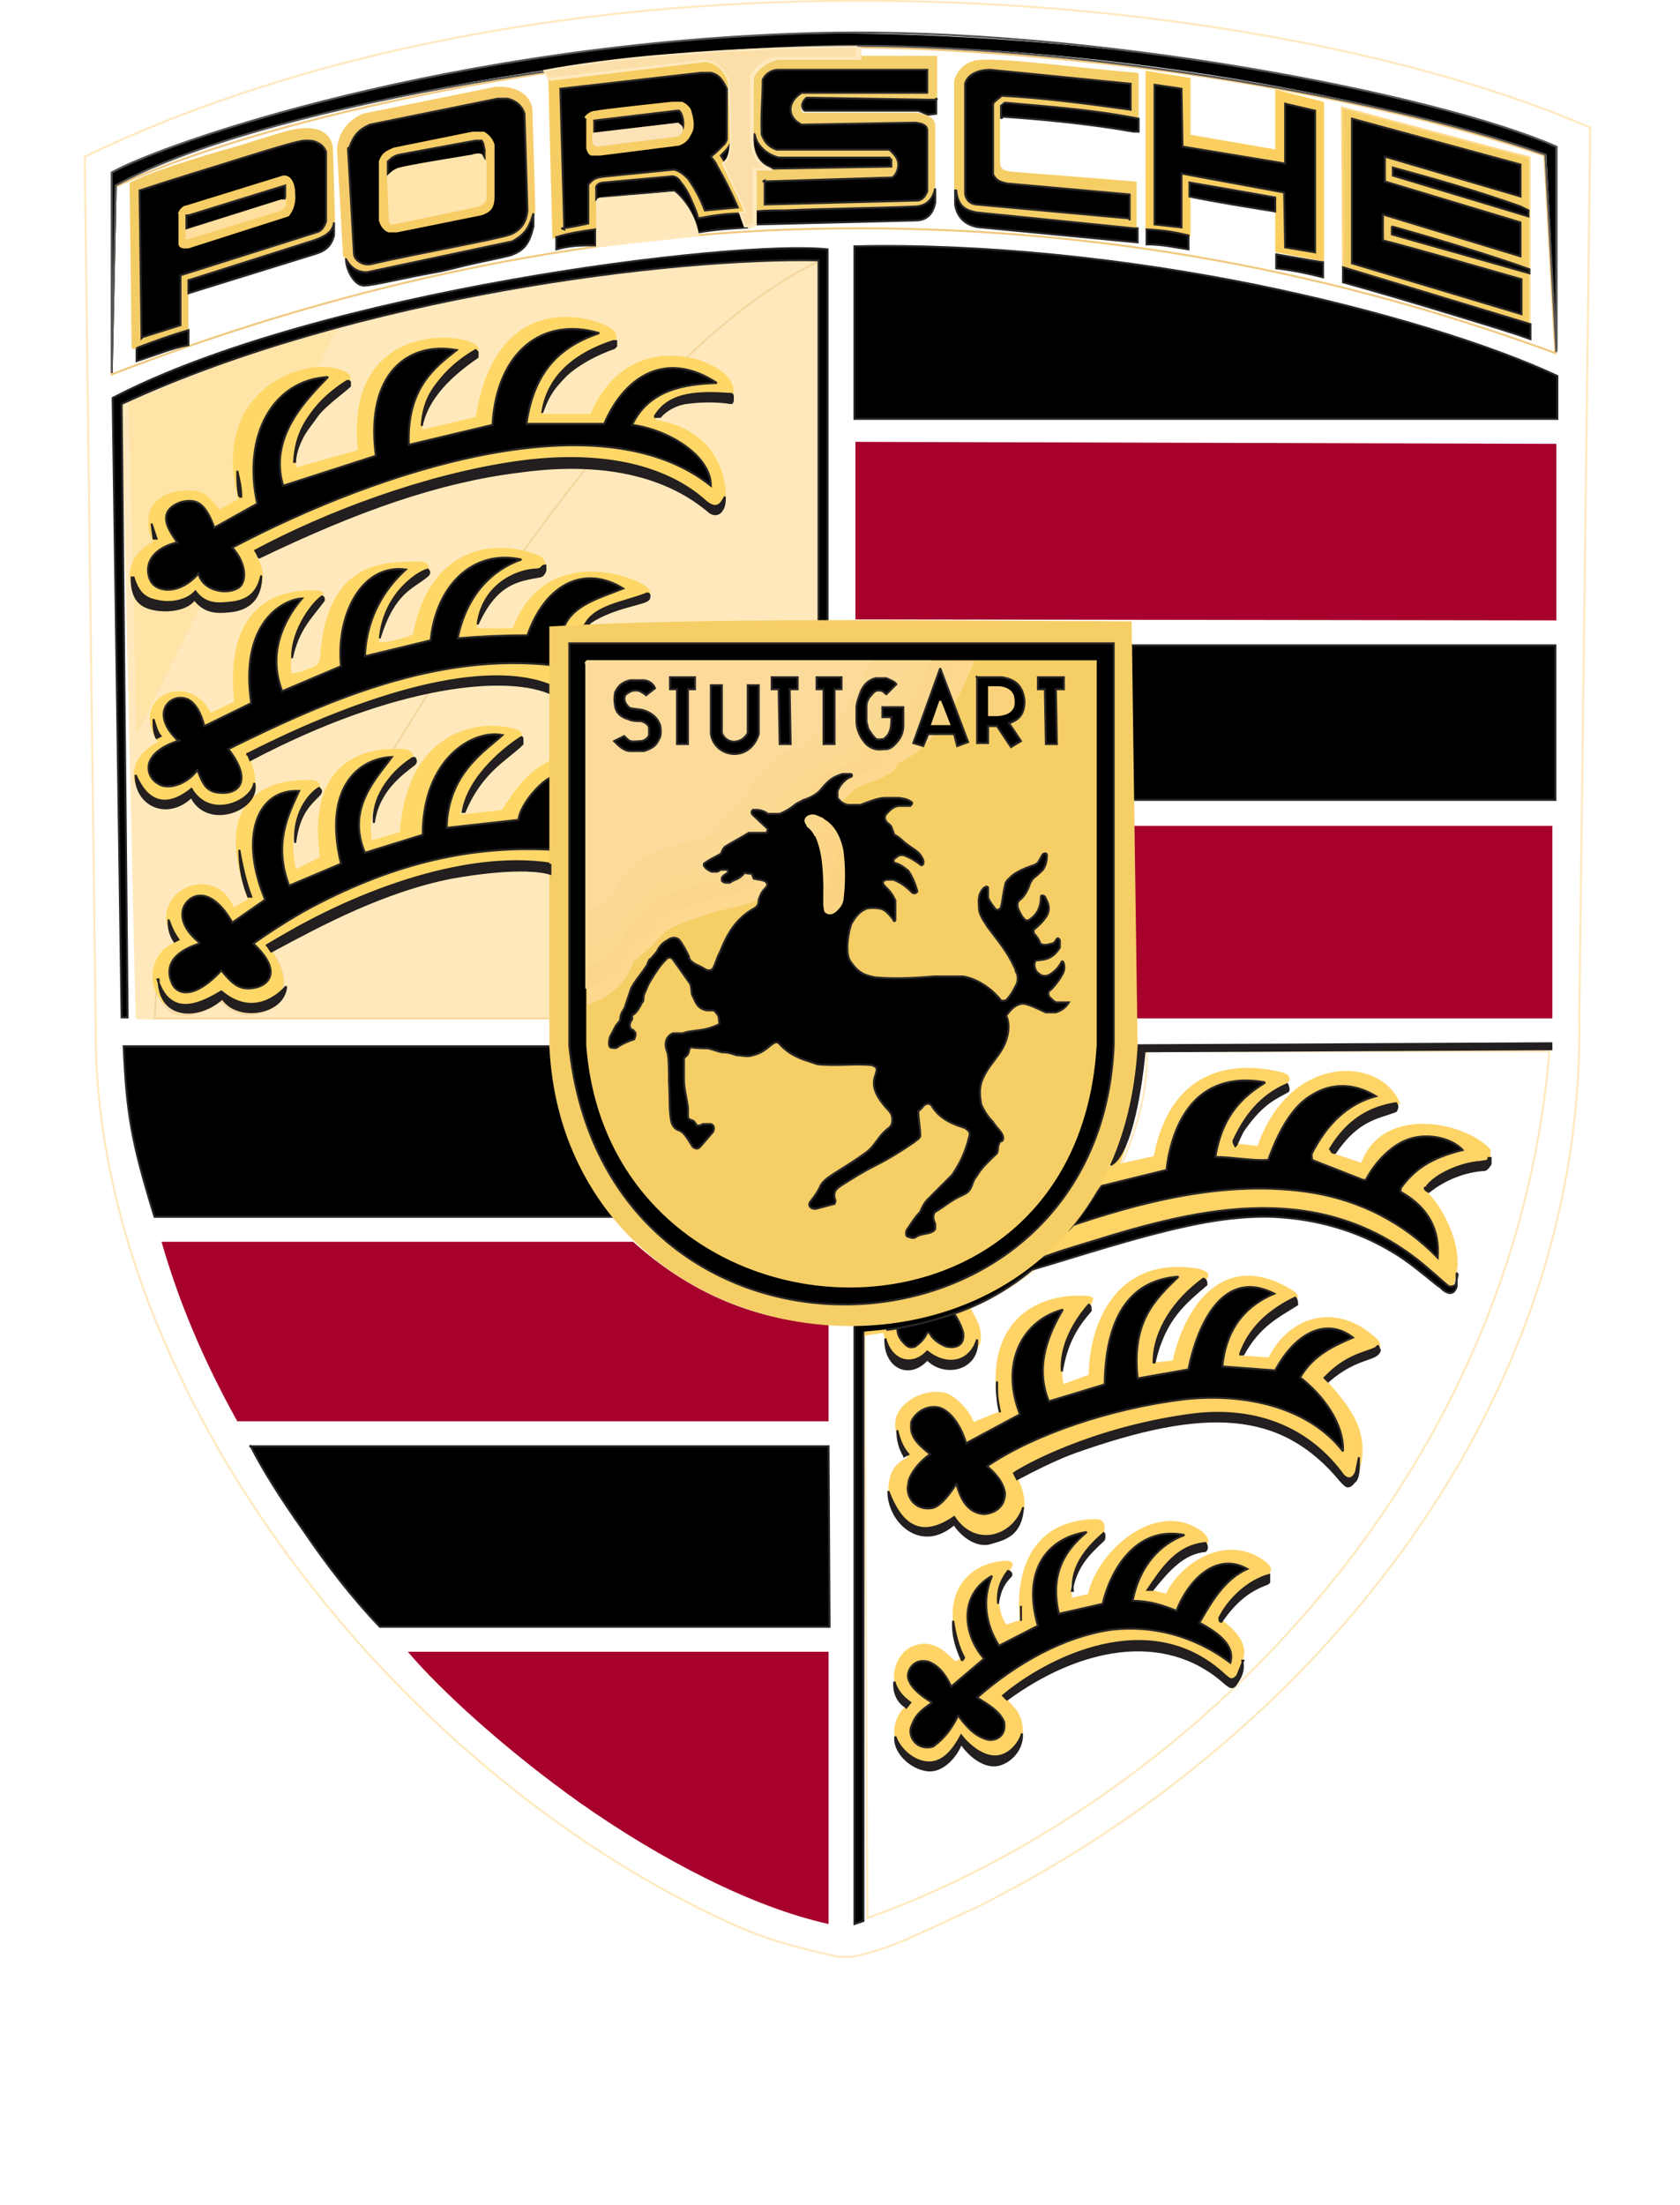
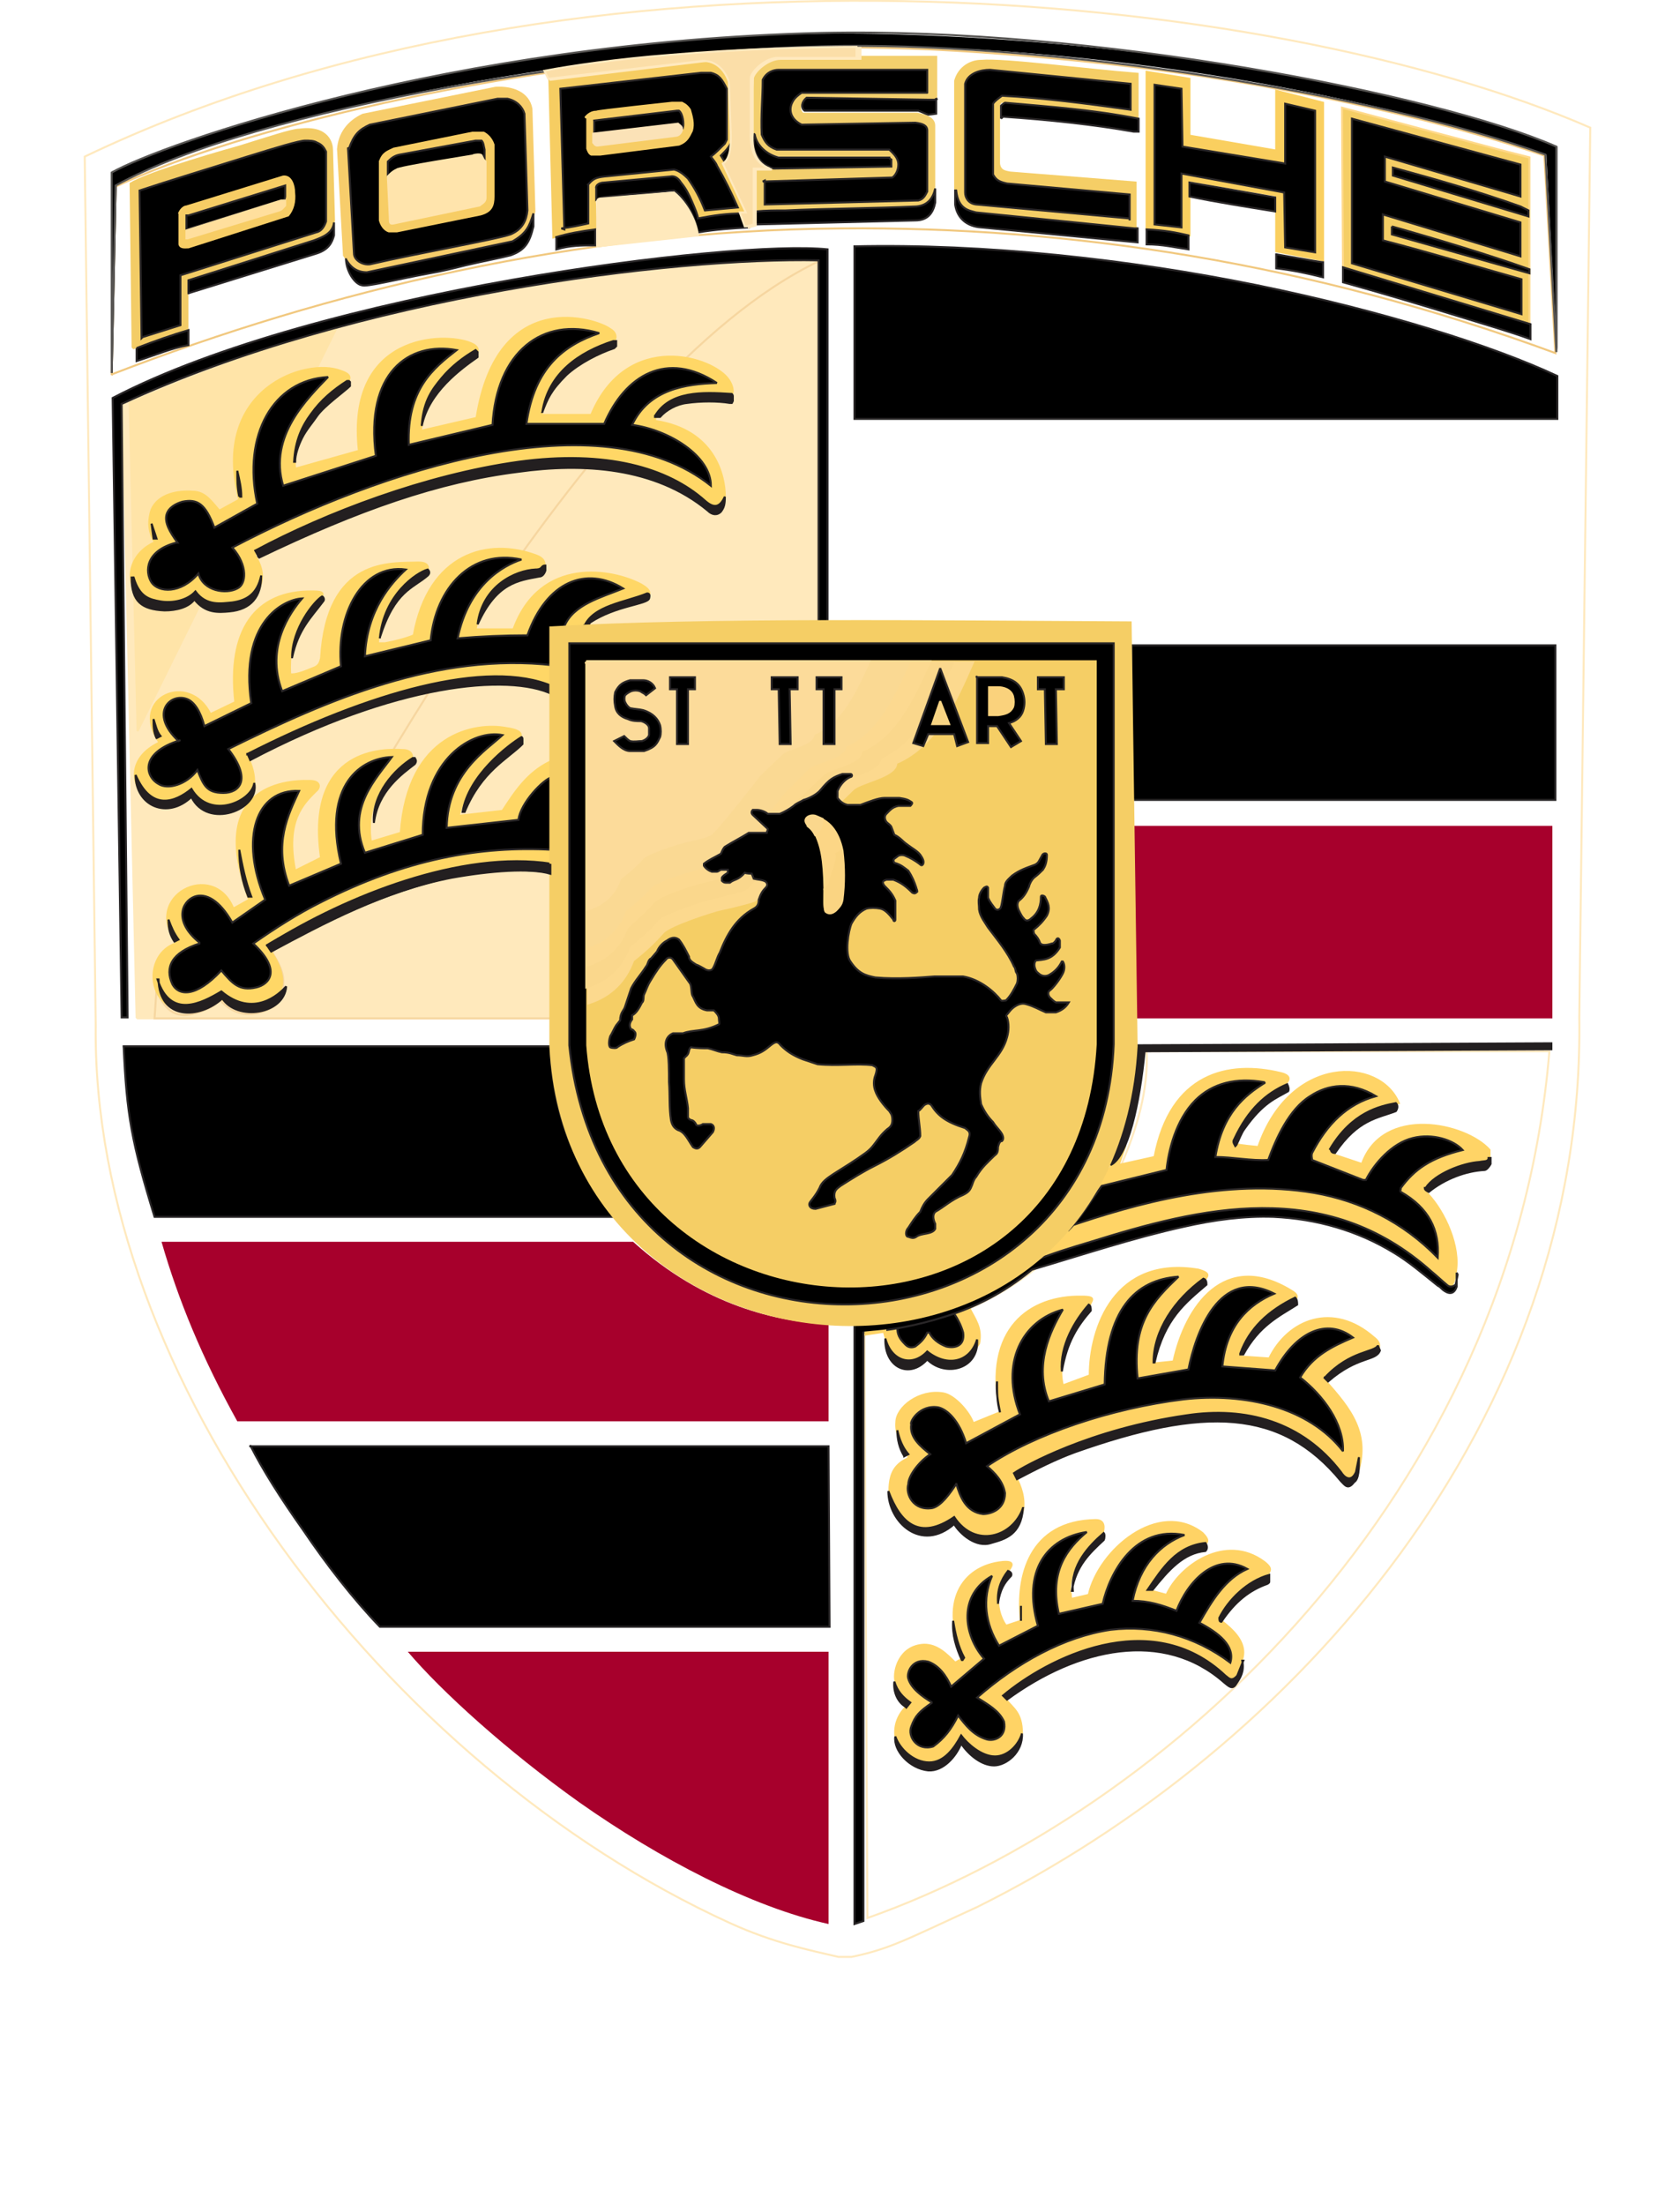
<svg xmlns="http://www.w3.org/2000/svg" id="Layer_1" viewBox="0 0 168.5 221.1">
  <defs>
    <style> .st0, .st1, .st2, .st3, .st4, .st5, .st6 { fill: none; } .st7 { fill: #fad78d; stroke: #fad78d; } .st7, .st1, .st8, .st9, .st10, .st2, .st11, .st12, .st3, .st13, .st14, .st15, .st16, .st17, .st18, .st19, .st4, .st20, .st21, .st22, .st23, .st24, .st25, .st26, .st27, .st28, .st29, .st30, .st31, .st32, .st33, .st6, .st34, .st35, .st36, .st37 { stroke-miterlimit: 2.6; stroke-width: .2px; } .st7, .st8, .st9, .st10, .st11, .st12, .st13, .st14, .st15, .st16, .st17, .st18, .st38, .st19, .st20, .st21, .st22, .st23, .st24, .st25, .st26, .st27, .st28, .st29, .st30, .st31, .st32, .st33, .st34, .st35, .st39, .st36, .st37 { fill-rule: evenodd; } .st1 { stroke: #f6d6a0; } .st8 { fill: #f5ce66; stroke: #f5ce66; } .st9 { fill: #fcdb9a; stroke: #fcdb9a; } .st10 { fill: #f7cd6b; stroke: #f7cd6b; } .st2 { stroke: #f1c87f; } .st11 { fill: #f3cf6d; stroke: #f3cf6d; } .st12 { fill: #fad482; stroke: #fad482; } .st3, .st13, .st34 { stroke: #ffe9be; } .st13 { fill: #ffe9be; } .st14 { fill: #ffd766; stroke: #ffd766; } .st15 { fill: #facf5f; stroke: #facf5f; } .st16 { fill: #ffe4a8; stroke: #ffe4a8; } .st17 { fill: #f3cc66; stroke: #f3cc66; } .st40 { clip-path: url(#clippath-1); } .st41 { clip-path: url(#clippath-3); } .st42 { clip-path: url(#clippath-4); } .st43 { clip-path: url(#clippath-2); } .st44 { clip-path: url(#clippath-7); } .st45 { clip-path: url(#clippath-6); } .st46 { clip-path: url(#clippath-5); } .st18 { stroke: #f5ce65; } .st18, .st30 { fill: #f5ce65; } .st19 { fill: #ffd365; stroke: #ffd365; } .st47 { fill: #fff; } .st4 { stroke: #565452; } .st20 { fill: #231f20; } .st20, .st6 { stroke: #231f20; } .st5 { clip-rule: evenodd; } .st21 { fill: #fad27c; stroke: #fad27c; } .st22 { fill: #fcd990; stroke: #fcd990; } .st23 { stroke: #292627; } .st24 { fill: #f6cd62; stroke: #f6cd62; } .st25 { fill: #ffdf9d; stroke: #ffdf9d; } .st26 { fill: #fbe2b7; stroke: #fbe2b7; } .st27 { fill: #f7d483; stroke: #f7d483; } .st28 { fill: #fcd686; stroke: #fcd686; } .st29 { fill: #fad993; stroke: #fad993; } .st30 { stroke: #ffd98a; } .st31 { fill: #ffe4ac; stroke: #ffe4ac; } .st32 { fill: #fad78c; stroke: #fad78c; } .st33 { fill: #ffd466; stroke: #ffd466; } .st34 { fill: #fbdea8; } .st35 { fill: #f7cd65; stroke: #f7cd65; } .st39 { fill: #a7002c; } .st48 { clip-path: url(#clippath); } .st36 { fill: #ffe9bc; stroke: #ffe9bc; } .st37 { fill: #fcd98e; stroke: #fcd98e; } </style>
    <clipPath id="clippath">
      <path class="st5" d="M8.5,15.7C58-8,127.4-1.2,159.5,12.8l-1.1,89.2c.6,40.4-28.4,73.3-60.4,89.2-7,3.2-8.7,4.2-12.6,5-.3,0-.9,0-1.3,0-3-.7-6.5-1.4-10.9-3.4-34.6-15.8-64-54.7-63.6-90l-1.1-86.9h0Z" />
    </clipPath>
    <clipPath id="clippath-1">
      <rect class="st0" x="8.5" y="-8" width="151" height="204.2" />
    </clipPath>
    <clipPath id="clippath-2">
      <path class="st5" d="M27.4,95.4c6.6-9.9,30.7-57.7,54.7-69.2v75.9c.1,0-66.6,0-66.6,0l.2-2.9c.7,1.9,1.8,3,3.8,2.4.9-.2,1.8-.6,2.6-1.3.3.3,1.5,1.7,3.6,1.3.5-.1,3.1-.7,2.7-2.9.1-1.1-.4-2.1-1.1-3.2h0Z" />
    </clipPath>
    <clipPath id="clippath-3">
      <rect class="st0" x="15.5" y="26.1" width="66.7" height="75.9" />
    </clipPath>
    <clipPath id="clippath-4">
      <path class="st5" d="M112.5,116.7c1.5-3.5,2.7-7.4,2.5-11.3h40.4c-3.7,44.5-38.2,76.2-68.4,86.9l-.3-58.7c7.5-.3,18.8-3.9,25.7-16.8h0Z" />
    </clipPath>
    <clipPath id="clippath-5">
      <rect class="st0" x="86.8" y="105.3" width="68.7" height="87" />
    </clipPath>
    <clipPath id="clippath-6">
      <path class="st5" d="M11.3,37.5c21.5-8.3,46.4-14.4,73.1-14.6,22.8-.2,46.9,3.4,71.6,12.5l-1.1-19.8c-11.6-4-27.9-7.4-43-9.1-11.7-1.3-24.4-2.3-37.4-1.4-24.7,1.7-50.3,7.7-62.9,13.6l-.4,18.9h0Z" />
    </clipPath>
    <clipPath id="clippath-7">
      <rect class="st0" x="11.3" y="4.1" width="144.8" height="33.3" />
    </clipPath>
  </defs>
  <g>
    <g class="st48">
      <g class="st40">
        <image width="320" height="430" transform="translate(7.4 197.6) scale(.5 -.5)" />
      </g>
    </g>
    <path class="st3" d="M8.5,15.7C58-8,127.4-1.2,159.5,12.8l-1.1,89.2c.6,40.4-28.4,73.3-60.4,89.2-7,3.2-8.7,4.2-12.6,5-.3,0-.9,0-1.3,0-3-.7-6.5-1.4-10.9-3.4-34.6-15.8-64-54.7-63.6-90l-1.1-86.9h0Z" />
    <path class="st36" d="M13.7,102l-1.4-61.5c26.1-11.5,54-14.5,69.9-14.4v76s-68.4,0-68.4,0h0Z" />
    <g class="st43">
      <g class="st41">
        <image width="144" height="162" transform="translate(14.1 103.3) scale(.5 -.5)" />
      </g>
    </g>
    <path class="st1" d="M27.4,95.4c6.6-9.9,30.7-57.7,54.7-69.2v75.9c.1,0-66.6,0-66.6,0l.2-2.9c.7,1.9,1.8,3,3.8,2.4.9-.2,1.8-.6,2.6-1.3.3.3,1.5,1.7,3.6,1.3.5-.1,3.1-.7,2.7-2.9.1-1.1-.4-2.1-1.1-3.2h0Z" />
    <g class="st42">
      <g class="st46">
        <image width="148" height="185" transform="translate(85.8 193.4) scale(.5 -.5)" />
      </g>
    </g>
    <path class="st3" d="M112.5,116.7c1.5-3.5,2.7-7.4,2.5-11.3h40.4c-3.7,44.5-38.2,76.2-68.4,86.9l-.3-58.7c7.5-.3,18.8-3.9,25.7-16.8h0Z" />
    <g class="st45">
      <g class="st44">
        <image width="308" height="73" transform="translate(10.1 38.5) scale(.5 -.5)" />
      </g>
    </g>
    <path class="st2" d="M11.3,37.5c21.5-8.3,46.4-14.4,73.1-14.6,22.8-.2,46.9,3.4,71.6,12.5l-1.1-19.8c-11.6-4-27.9-7.4-43-9.1-11.7-1.3-24.4-2.3-37.4-1.4-24.7,1.7-50.3,7.7-62.9,13.6l-.4,18.9h0Z" />
    <path class="st33" d="M111.4,116.9l1.5-2.1-.7,2,3.6-.8c1.6-8.4,7.4-9.7,12.7-8.4,1.2.3.7.9.2,1.2-1.9.6-4.7,3.7-5,5.9h.3c0,.1,2.2.3,2.2.3,3.2-9.3,12.2-9,14.1-4.4-2,.4-4.7,1.2-6.8,4.9l.4.3,2.7.9c2.1-5.9,10.4-4.1,12.8-1.4v.9c-.8.8-3.6.1-6.6,3l.4.5c1.7,1.8,3.3,5.3,2.8,7.9-.2,1.1-.3,1.6-1.1,1.1-13.2-12.3-26.6-7-41.4-2.3l7.9-9.4h0Z" />
    <path class="st19" d="M88.7,133.3c2.9-.5,5.7-1.1,8.5-2.2.6,1.2,1.3,2,1,3.6-.5.7-.7,1.3-2,1.7-.5.1-1,.1-1.5,0-.6-.2-1-.4-1.6-.9-.4.4-.8.7-1.3.9-.4,0-.8,0-1.2,0-1.3-.4-1.7-1.9-2-3.1h0Z" />
    <path class="st19" d="M91.1,145.8c-.8-1-1.3-2.2-1.2-3.2,0-1.5,2.3-3.3,4.7-2.9,1.2.2,2.7,2,3,3l2.7-1.1c-1.7-8.4,3-11.7,8.2-11.6,1.6,0,.9.4.8.9-1.7,1.7-3.4,5.2-2.7,8l2.7-1c0-4.8,2.5-12,10.9-10.6,1.4.4.8.7.6,1.1-2.5,1.7-4.9,4.7-5,8.3l1.9-.2c1.2-5.5,5.1-11.2,11.8-7.1.7.4.7.7.2,1.1-3.3,1.6-4.5,3.4-5.3,5.5l2.9.2c1.9-3.9,6.4-5.7,10.5-2.1.8.6.5,1.1.3,1.3-.1.3-3.2.7-5.2,3,2.6,2.9,4.6,5.4,3.2,9.5-.5.9-1.1.8-1.6,0-4.4-6-11-7.1-19.2-5.1-4.1,1-9,2.2-13.5,5.1.6,1.1,1,2.3.8,3.5-.5,2.1-2.7,3-4.4,2.8-1.2-.4-1.7-1-2.4-1.9-1,.8-2.6,1.3-3.9,1-1.4-.6-2.3-2-2.7-3.6,0-1.6.3-2.6,1.5-3.3l.4-.2h0Z" />
    <path class="st19" d="M92.7,176.7c-1.6-.5-2.5-1.5-2.9-2.7-.1-1.1.3-2.1,1.1-2.9l.4-.5c-.7-.5-1.3-1.2-1.5-2.1-.2-1,.4-3.5,2.9-3.6,1.3,0,2.2.9,3.1,1.8l.7-.4.2-.2c-2.5-5.3-.3-9.1,3.9-9.5,1.3-.1.8.5.6.8-1.2,1-1.6,3.8-.3,5.6l1.5-.5c-.5-4.4.8-10,7.5-10.1,1,0,.8.9.7,1.3-2.3,1.9-3.3,3.8-3.3,5.9.2.2,0,.5.2.7l1.7-.4c1-4.5,7-9.6,11.4-6.2.7.7.5.9.3,1.1-2.4,0-4.6,2.7-5.8,4.5.1.2.3.2.4.2l1.5.4c1.3-2.9,5.9-6.2,9.8-3.3.9.7.5.9.4,1.2-2.5.7-4.5,3.2-5,4.3l.3.4c1,.8,2.6,2.1,2.1,3.8-.2,1-.4,1.3-.8,1.9-.3.2-.4.1-.6,0-7.3-7-17.3-2.6-22.7,1.8l.4.4c.7.9,1.6,1.3,1.6,3.4-.6,1.6-1.6,2.1-2.5,2.3-1.7.1-2.7-1-3.5-2.1,0,0-.1,0-.2,0-.6,1.8-2.5,2.9-3.6,2.5h0Z" />
    <path class="st23" d="M107.2,123.3c1.3-1.3,2.2-2.9,3.3-4.4l6.5-1.6c.2-1.9.9-5,2.9-7,1.7-1.7,4.1-2.3,6.9-1.8,0,0,.1.1,0,.1-1.9,1.2-4.2,3-4.9,7.4,1.7,0,3.6.4,5.3.3.8-2.2,2.1-5.1,4.2-6.4,1.8-1.2,4.1-1.5,6.6,0-2.9.8-4.9,2.8-6.4,5.7-.1.3,0,.5,0,.7l5.1,2h.3c.8-1.6,2.6-3.7,4.7-4.2,2-.5,4.1.2,5,1.2-3.2.8-4.8,1.9-6.2,3.8,0,.2-.1.3,0,.4,2.8,1.6,3.9,3.8,3.7,6.6-3.5-3.6-7.8-5.7-12.4-6.5-8.9-1.5-17.9,1.1-24.7,3.4h0Z" />
    <path class="st23" d="M90,133.1c1.9-.4,3.8-.8,5.7-1.4.4.6.7,1.2.9,1.9.2,1.4-.9,1.6-1.7,1.4-.8-.3-1.4-.8-1.7-1.4-.1,0-.1,0-.2,0-.3.7-.8,1.1-1.2,1.4-.5.2-.8,0-1-.2-.6-.6-.8-1-.8-1.7h0Z" />
    <path class="st20" d="M111.4,116.8c1.7-.8,2.9-6.1,3.4-11.4l40.8-.2v-.6l-41.6.2c-.2,4.6-1.3,8.4-2.6,12h0Z" />
    <path class="st20" d="M124,114.8c.3-.6.5-1.2.8-1.6,1.9-2.7,3.2-3.1,4.4-3.8.1-.2,0-.5-.1-.7-2.1.9-3.9,2.5-5.3,5.5-.2.3,0,.5.1.7h0Z" />
    <path class="st20" d="M133.5,115.3c0,.2.2.3.4.3,2.3-3.4,4.3-3.5,6.1-4.2.2-.3.2-.6,0-.8-1.6.3-4.4.9-6.6,4.6h0Z" />
    <path class="st20" d="M142.9,119.1c0,.2.2.3.4.4,1.6-1.3,3.7-2.1,5.6-2.2.2,0,.5-.4.6-.6v-.6h-.2c0,.4-.5.3-.9.4-1.7.1-4.5,1.2-5.4,2.6h0Z" />
    <path class="st23" d="M146.1,127.6v1.4c-.3.9-.9.7-1.4.3-.2-.2-.3-.3-.5-.4-1.5-1.2-2.9-2.4-4.4-3.3-3.6-2.2-7.7-3.4-12.1-3.6-2.9-.1-5.9.3-9,1-5,1.1-10.1,2.8-15.2,4.3-2.9,2.4-5.8,3.8-8.7,4.7-2.8.9-5.6,1.4-8.2,1.6v59s-.9.3-.9.3v-60.1c5.7-.3,12.8-2.2,17.8-6.3,1.9-.8,3.9-1.4,5.9-2,10.9-3.4,23.5-6.6,34.2,3,.5.4.9.8,1.5,1.3.2.2.5.3.9,0l.2-1h0Z" />
    <path class="st23" d="M95.9,148.8c-.6.9-1.5,2.2-2.4,2.4-1.9.3-2.7-1.4-2.4-2.4,0-.8,1-2.2,2.2-3-1-.8-2.1-1.7-1.9-3-.2-.2.8-2,2.7-1.7.9.2,2.1,1.3,2.8,3.6l5.4-2.9c-2-5.1.2-9.4,4.3-10.5-1.3,2.2-2.9,5.6-1.4,9.2l5.6-1.7c.1-7.4,3-10.5,7.4-10.8-2.5,2.4-4.7,4.6-4.1,10.2l5.1-.9c.7-3.6,3.1-10.4,8.6-7.6-2.6,1.1-4.8,3.2-5.2,7.3l5.3.4c2.1-3.9,5.2-5.3,7.8-3.3-2.1.9-4,1.8-5.3,4,2.3,1.8,4.4,4.6,4.3,7.4-3.4-4.4-9.8-5.9-16-5.2-7.3.9-15,3.5-19.7,6.7.8.7,1.6,1.5,1.8,2.7,0,1.7-1.5,2.1-2.2,2.1-1.7-.2-2.3-1.7-2.7-3.1h0Z" />
    <path class="st20" d="M90.7,146l.4-.2c-.6-.7-.9-1.5-1.1-2.4,0,.9.2,1.8.7,2.6h0Z" />
    <path class="st6" d="M100.3,141.6c-.2-1-.4-2.1-.3-3.1,0,1.1,0,2.1.3,3.1h0Z" />
    <path class="st20" d="M106.5,137.5c.5-3,1.6-4.6,2.9-6.1,0-.2,0-.5-.2-.6-1.4,1.6-2.9,4.1-2.7,6.7h0Z" />
    <path class="st20" d="M115.8,136.6c1-4.4,3.1-6,5.2-7.8,0-.2,0-.5-.3-.6-2.9,2.1-5,5.2-5,8.4h0Z" />
    <path class="st20" d="M124.4,135.8h.3c1.6-2.9,3.5-3.8,5.4-5,0-.2,0-.5-.2-.7-2.7,1.3-4.6,3.1-5.5,5.6h0Z" />
    <path class="st20" d="M132.8,138.1l.4.4c3-2.6,4.8-2,5.2-3.1l-.2-.5c-.3.7-2.8.5-5.3,3.2h0Z" />
    <path class="st20" d="M136.3,146.2c0,1,0,2.1-.5,2.4-.6.8-.9.3-1.3-.1-6-7.3-13.7-7.5-26.7-2.9-1.9.7-3.7,1.6-5.8,2.7l-.3-.6c1-.7,7.6-4.4,17.3-5.8,5.9-.9,11.6.6,15.5,5.7.3.5,1,1.1,1.5,0l.3-1.5h0Z" />
    <path class="st20" d="M102.6,151.2c-.2,2.7-1.8,3.1-3.2,3.5-1.5.5-3.1-.9-3.7-1.9-3.3,2.9-6.6-.2-6.6-3.3,1.2,3.2,3.1,5,6.6,2.6,2.1,3.2,5.9,2,6.9-.9h0Z" />
    <path class="st23" d="M93.5,170.7c-1-.6-2.1-1.4-2.4-2.4-.2-.6.4-2.1,2-1.7,1.1.4,1.8,1.4,2.3,2.5l3.3-2.8c-2.1-2.4-2.6-6.4.8-8.3-1,2.3-.7,4.8.7,7l3.9-2c-1.6-5.5.9-8.8,4.9-9.4-1.9,1.6-3.8,3.9-2.8,8.2l4.4-1c.7-3.1,3.2-7.9,8.2-6.9-2.4.9-4.5,3-5.2,6.6,1.6,0,2.9.4,4.4,1,1.1-2.9,3.9-6,7.1-4.2-2.2,1-3.5,3.1-4.8,5.4,1.9,1,3.6,2.3,3.1,4-3.6-2.7-7.8-3.8-12-3.3-4.7.7-9.4,3.3-13.4,6.8,1.1.7,2.2,1.3,2.7,2.4.3,1.5-.9,2-1.7,1.8-1.4-.4-2.2-1.5-2.9-2.4-.7,1.4-1.4,2.3-2.5,3.1-1.6.5-2.6-1-2.2-2,.4-1.1.8-1.5,2.1-2.4h0Z" />
    <path class="st20" d="M90.9,171.2l.4-.5c-.7-.5-1.3-1.1-1.6-2.1-.1,1,.3,2,1.1,2.5h0Z" />
    <path class="st20" d="M96.5,166.5h0s.2-.3.2-.3c-.6-1.1-.9-2.4-1.1-3.7-.1,1.4.3,2.7.9,4h0Z" />
    <path class="st20" d="M100.1,160.7h0c.2-1.3.6-2,1.3-2.7.1-.2,0-.4-.3-.5-.7.9-1.1,1.9-1,3.2h0Z" />
    <path class="st6" d="M102.4,162.5c0-.5,0-1,0-1.5v1.5h0Z" />
    <path class="st20" d="M107.5,159.5c.4-2.5,1.8-3.8,3.2-5.1.1-.2.1-.6,0-.7-1.5,1.3-3.3,3.2-3.1,5.8h0Z" />
    <path class="st20" d="M115.2,159.4h.4c1.6-2,3.1-3.7,5.3-3.9.2-.2.2-.5,0-.8-2.9.3-4.3,2.5-5.8,4.7h0Z" />
    <path class="st20" d="M122.3,162.2c0,.2,0,.4.2.4,1.4-2.1,2.9-3.2,4.6-3.8,0,0,.2-.1.2-.2v-.7c-2.2.6-4.1,2.5-5,4.3h0Z" />
    <path class="st20" d="M124.6,166.5c.2,1.1-.2,1.7-.6,2.3-.4.7-.8.2-1.2-.1-6.1-5.4-14.7-3.5-21.8,1.7l-.4-.4c4.4-3.7,14.8-9.1,22.3-2,.3.2.6.7,1.2,0l.6-1.5h0Z" />
    <path class="st20" d="M102.5,173.8c-.3,1.1-1.4,2.3-2.7,2.3-1.4,0-2.8-1.3-3.4-2.1-.7,1.3-1.7,2.7-3.2,2.7-1.6,0-3-1.4-3.4-2.6-.2,1.4,1.4,3.2,3.3,3.4,1.5.1,2.8-1.4,3.3-2.7.8,1.2,2.1,2.2,3.3,2.2,1.2,0,2.9-1.3,2.8-3.2h0Z" />
    <path class="st20" d="M88.8,134.2c.6,2.3,2.7,2.9,4.2,1.3,2,1.6,4.3,1.1,5-1.2.2,3-3.2,3.8-5,2-1.8,2-4.3.8-4.2-2.1h0Z" />
    <path class="st23" d="M12.4,104.8c.3,7,.8,9.7,3.1,17.2h46.3c-5.1-5.8-6.4-11.9-6.6-17.1H12.4Z" />
    <path class="st39" d="M16.2,124.5h47.3c7.2,6.5,14.5,8,19.6,8.3v9.7s-59.3,0-59.3,0c-3.5-6.3-5.9-12.1-7.6-18h0Z" />
    <path class="st23" d="M25.1,145h58s.1,18.1.1,18.1h-45.1c-2.7-2.8-5.4-6.3-7.7-9.7-2.2-3.1-4.1-6.1-5.3-8.5h0Z" />
    <path class="st39" d="M40.9,165.6h42.2s0,27.3,0,27.3c-7.7-1.7-16.9-6.5-25-12.2-7.3-5.2-13.8-11.1-17.2-15.1h0Z" />
    <path class="st16" d="M13,40.4c7.1-3,14.1-5.7,20.7-7.4l-19.9,40.3-.8-32.9h0Z" />
    <path class="st23" d="M12.2,102h.6s-.6-61.5-.6-61.5c23.6-10.9,55.4-14.7,69.9-14.4v36.2h.9V25c-9.4-1-51.2,4.2-71.7,14.9l.9,62.1h0Z" />
    <path class="st14" d="M15.5,54.3c-.7-1.1-.6-2.3-.3-3.2.7-1.6,2.7-1.9,4.1-1.8,1.3,0,1.9,1,2.7,1.9l2-1.1c-2.9-11.1,6.7-14.3,10.2-12.9.6.2,1.2.5.6,1.2-2.8,1.9-5.6,4.9-5.2,8.6l6.4-1.8c-1.3-11.8,8.6-11.9,11.2-10.8,1,.4.9,1,0,1.4-2.7,1.7-4.5,3.8-5,7.4l5.6-1.3c2.1-13.3,12.1-9.9,13.4-8.9.9.5.5,1.4,0,1.4-4.3,1.7-6.2,3.5-6.9,7.2h5c3.6-8.6,12.3-5.8,13.8-3.5.6.9.5,1.8-.3,1.7-5.4-.7-7.2,1.6-7.1,2.4,6,.9,7,5.5,7,7.6-.5,2.1-1.8,1-2,.7-9.1-8.1-27.6-3.7-45.2,5.1,3.1,4.5-4,7.1-6,4-1.1,1.4-4.2,1.8-5.7,0-1.4-1.7-.6-4.3,1.9-5.3h0Z" />
    <path class="st14" d="M15.9,74.3c-2.9-4.4,3.1-7,5.2-2.7l2.5-1.2c-.8-7.1,1.9-11.2,7.8-11.1,1.1,0,1.1.2.7.8-1.8,2.3-3.2,3.7-3,7.5.7.1,1.7-.4,2.5-.7.4-.2.5-.5.6-.9.6-10.2,7-9.5,9.8-9.6,1.2,0,1.1.8.4,1.3-1.7.9-4.2,3.2-4.5,6.8h.7c1.1-.2,2.2-.5,2.9-.8,1.5-8.3,7.5-9.8,12.3-8,1.4.5.7,1.7,0,1.8-2.4.2-5.4,1.8-6.1,5.6h3.8c2.7-7.4,10-6,12.8-4.5,1.4.8.7,1.2.2,1.4-1.6.6-5.4,1.2-6,3.2l-3,6c-6.7-3.3-21.8,1.9-30.6,6.8,2.6,5.6-4.2,6.7-5.7,3.6-3.8,3.8-8.8-2.6-3.1-5.2h0Z" />
    <path class="st14" d="M17.8,94.6c-3.7-4.7,3.6-8.5,5.6-3.5l1.6-.9c-4.2-11.1,3.2-12,6.1-11.9,1.1,0,1,.7.6,1-1.3,1.3-3.1,3-2.1,8l2.6-1.3c-1.6-11.2,6.5-10.9,8.2-10.8,1.1,0,1,.9.8,1-1.7,1-4.7,3.7-4,8.2l3-.9c.7-10,7.5-11.1,10.6-10.5,2.1.3,1.5,1,.7,1.6-1.4,1.2-4.4,3-5.5,7.2l4.4-.5c1.3-2,2.5-3.8,4.7-4.9v10.7c-2.5-.7-6.5-.2-10.6.6-5.8,1.1-12,4.1-17.6,7.3,4.7,6.4-3.8,7.2-5,4.7-6.5,4.7-8.5-3.6-4.3-5.1h0Z" />
    <path class="st23" d="M17.8,54.4c-.8-1.1-1.3-2-1.1-2.8.2-.7.9-1.1,1.6-1.3,1.5-.3,2.3.2,3.2,2.6l4.3-2.4c-1.5-6.9,1.6-12.4,7.1-12.7-2,2.1-6,5.9-4.5,10.9l9.3-3c-1.1-8.3,3.3-11.5,8.1-10.6-2.3,1.8-5,3.9-4.8,9.5l8.4-2c.4-7.3,5-10.9,10.7-9.2-3.5,1.2-6.5,3.4-7.3,9.1h7.8c2.1-4.9,6.3-7.4,11.3-4.1-3.1.1-6.8.6-8.5,4.2,3.7.5,7.9,3.1,7.9,6.1-11-8.8-33-1.7-48,6.2,1.6,1.8,1.4,3.7.5,4.1-1.1.6-3.4.3-3.9-1.5-1.8,2.1-4,1.9-4.7.9-.7-1.1-.6-3.2,2.5-4h0Z" />
    <polygon class="st20" points="15.2 52.5 15.4 54 15.7 54 15.2 52.5 15.2 52.5" />
    <path class="st20" d="M13.2,57.9c0,2.4,1,3.2,3.3,3.3,1.2,0,2.4-.3,3-1.1,1.1,1.4,2.4,1.3,3.5,1.2,2.2-.2,3.2-1.5,3.2-3.6-.4,1.9-1.5,2.5-2.9,2.7-1.1.1-2.6.4-3.7-1.1-.8.9-2.3,1.2-3.5,1-1.1-.2-2.1-.4-2.7-2.4h0Z" />
    <path class="st20" d="M25.9,55.8h0c0-.1-.3-.6-.3-.6,7.1-3.8,17.1-7.6,26.4-8.9,8.8-1.2,15,.6,18.7,3.9.9.8,1.5.7,2-.4,0,.8-.1,1.1-.4,1.5-.4.4-.9.3-1.3-.1-5.3-4.4-12.6-4.8-19-3.9-8,1-16,3.8-26,8.6h0Z" />
    <path class="st20" d="M65.7,41.6v.2c0,0,.5,0,.5,0,.6-.7,1.7-1.3,2.7-1.4,1.4-.2,3.1-.2,4.3,0h.2c0,0,.1-.2.1-.2v-.5c0,0,0-.1-.1-.2-3-.2-6.2-.3-7.7,2.2h0Z" />
    <path class="st20" d="M54.4,41.3c.5-1.3.8-2.1,2.4-3.7,1.3-1.2,3.3-2.2,4.8-2.7l.2-.2v-.5s-.3,0-.3,0c-3.4,1.1-6.5,3.2-7.1,7.1,0,0,0,0,0,0h0Z" />
    <path class="st20" d="M42.3,42.7c.7-3.4,3.9-5.7,5.6-6.9v-.5l-.2-.2c-1.2.7-2.4,1.6-3.4,2.8-.9,1.1-1.8,2.2-2,4.7h0Z" />
    <path class="st20" d="M29.6,46.3h0c0-.7.3-1.6.7-2.4.4-.8,1.1-1.6,1.5-2.2.7-1,2.8-2.5,3.3-3v-.4s-.1-.1-.1-.1h-.2c-1.4.9-2.6,1.9-3.6,3.3-.9,1.2-1.6,2.7-1.7,4.8h0Z" />
    <path class="st20" d="M24,49.8h.2c0-.9-.2-1.7-.4-2.6,0,.9,0,1.7.2,2.6h0Z" />
    <path class="st23" d="M17.9,74.3c-3-2.8-.8-4.9.9-4.2.7.3,1.3,1.2,1.7,2.7l4.7-2.3c-1.2-8.1,3.2-10.4,5.1-10.5-1.2,1.4-3.7,4.9-2,9.3l5.9-2.5c-.5-5.2,2.1-10.3,6.5-9.7-1.4,1.3-3.9,4-4.1,8.7l6.6-1.6c.5-5.3,4.1-9.2,9.1-8.1-1.8.6-5.3,2.5-6.4,7.9,2.3-.2,4.7-.3,7-.3,1.9-5.4,5.9-7,9.6-4.7-2.2.9-5,1.6-5.9,3.8l-1.1,3.9c-11.6-1.3-22.5,3.4-32.6,8.4,2.4,3.1,1.1,4.4-.5,4.4-1.7,0-2-.8-2.6-2.3-1.1,1.5-3,2-3.9,1.4-1.3-.7-2-3.1,2.2-4.4h0Z" />
    <path class="st20" d="M15.7,74l.4-.2c-.4-.5-.5-1.1-.7-1.7,0,.6,0,1.3.3,1.9h0Z" />
    <path class="st20" d="M29.3,65.9h0c.6-2.8,1.9-4,3.1-5.6.2-.2,0-.5-.1-.5-.8.5-3,3.2-3,6.1h0Z" />
    <path class="st20" d="M38.1,63.9c1.5-4.7,3.3-4.9,4.8-6.2.2-.2.2-.4,0-.6-1.1.3-4.4,2.5-4.8,6.9h0Z" />
-     <path class="st20" d="M47.9,62.6c1.9-4.2,4.1-4.4,6.2-4.8.3,0,.5-.3.6-.6v-.5c-.5,0-.2.4-1,.4-2,.1-5.3,1.6-5.8,5.5h0Z" />
+     <path class="st20" d="M47.9,62.6c1.9-4.2,4.1-4.4,6.2-4.8.3,0,.5-.3.6-.6v-.5c-.5,0-.2.4-1,.4-2,.1-5.3,1.6-5.8,5.5h0" />
    <path class="st20" d="M58.6,62.7h.5c0-.2,0-.2.1-.3,2.6-1.7,5.7-1.8,5.9-2.4.1-.4,0-.5-.2-.5-2.2.9-5.4,1.2-6.3,3.3h0Z" />
    <path class="st20" d="M24.8,75.5l.3.7c14.6-7.7,25.9-8.7,30.3-6.6v-.8c-6.5-2.8-18.4.6-30.6,6.8h0Z" />
    <path class="st20" d="M13.6,77.7c0,3.1,3.2,4.5,5.6,2.2,1.6,3.3,6.9,1.3,6.3-1.4-.2,1.8-4.4,3.8-6.3.6-1.6,1.3-4,2.3-5.6-1.4h0Z" />
    <path class="st23" d="M20,94.5c-2.6-2.1-1.8-4.1-.5-4.6,1.1-.4,2.5.3,3.8,2.6l3.3-2.3c-2.6-6.2-.9-11.1,3.4-10.9-1.1,2.4-2.6,5.3-1,9.5l5.2-2.2c-1.9-8,2.1-10.6,5.1-10.7-1.5,2.1-4.6,5.1-2.7,9.6l5.8-1.8c0-7.7,5.1-10.6,8-10-1.6,1.5-5.5,3.8-5.6,9.3l7.2-.8c.2-1.7,2.5-4.1,3.4-4.3v7.3c-7.2-.4-14.7.9-23.3,5.3-2.2,1.1-4.4,2.5-6.7,4.1,2.9,2.7,1.6,4.1.3,4.4-1.7.4-2.4-.4-3.5-1.7-2.6,2.8-4.3,2.5-4.9,1.4-.8-1.7-.1-3.2,2.7-4.1h0Z" />
    <path class="st20" d="M17.5,94.4l.4-.2c-.5-.7-.7-1.2-1-2,0,1,.2,1.6.6,2.2h0Z" />
    <path class="st20" d="M24.9,89.9h.3c-.6-1.6-.9-3.1-1.2-4.7,0,1.6.3,3.2.9,4.7h0Z" />
-     <path class="st20" d="M29.6,84.5c.4-3.2,1.7-4,2.5-4.9.1-.2.2-.3-.1-.6-.6.3-2.6,2.1-2.4,5.5h0Z" />
    <path class="st20" d="M37.5,82.5c.4-3.2,2.8-4.9,4.1-5.9.2-.3.1-.4,0-.6,0,0-.1,0-.2,0-1.8,1.1-4.1,3.6-3.9,6.5h0Z" />
    <path class="st20" d="M46.4,81.4c.6-3.7,4.6-6.7,5.9-7.5,0,0,.1,0,.1.2,0,.3,0,.4,0,.5-1.5,1.5-4.1,2.7-5.8,6.8,0,0-.1,0-.1,0h0Z" />
    <path class="st20" d="M15.8,98.2c1.3,4,4.4,2.4,6.4,1.2,3.2,2.7,5.8.3,6.5-.5-.2,2.8-4.9,3.5-6.4,1.2-2.3,2.1-6.3,2.2-6.4-1.9h0Z" />
    <path class="st20" d="M27.6,95.2l-.5-.6c7.7-4.8,19.2-9.4,28.2-8v.9c-9.5-1.5-20,3.4-27.7,7.6h0Z" />
    <path class="st23" d="M85.7,24.7v17.3s70.5,0,70.5,0v-4.3c-6.4-3-17.4-6.5-30.1-9.1-12.8-2.6-27.3-4.2-40.5-3.9h0Z" />
-     <polygon class="st39" points="85.8 44.3 85.8 62.1 156.1 62.2 156.1 44.5 85.8 44.3 85.8 44.3" />
    <polygon class="st23" points="113.5 64.7 113.5 80.2 156 80.2 156 64.7 113.5 64.7 113.5 64.7" />
    <polygon class="st39" points="113.5 82.8 155.7 82.8 155.7 102.1 113.5 102.1 113.5 82.8 113.5 82.8" />
    <path class="st38" d="M11.2,37.3v-20.1C26.2,10.5,58.2,2.8,87.8,3.4c25.5.5,52.6,5.1,68.4,11.3v20.4c-.1,0-1.1-19.6-1.1-19.6-12.9-4.6-41.5-11.1-70.6-10.9-30.5.2-64.4,8.7-72.8,14l-.4,18.8h0Z" />
    <path class="st17" d="M13.4,34.9c1.7-.7,3.7-1.4,5.4-1.9v-5c0,0,13.1-4.1,13.1-4.1.9-.4,1.4-.8,1.6-1.8l-.2-7.1c0-.5-.3-2.4-3.3-2-.7,0-3.1.8-6,1.7-4.3,1.2-9.4,2.8-10.9,3.7l.2,16.4h0Z" />
    <path class="st23" d="M18.9,29.5v-1.4s12.6-4,12.6-4c.8-.3,1.9-.7,2-1.8v1.3c-.2.7-.5,1.4-1.7,1.8l-12.9,4h0Z" />
    <path class="st23" d="M13.7,34.9v1.3c1.9-.6,3.5-1.3,5.2-1.6v-1.5c-1.7.5-3.4,1.1-5.2,1.8h0Z" />
    <path class="st10" d="M33.9,14.9l.6,10.7c.5.7.9,1.8,2.6,1.5l14.3-3c1.3-.6,1.8-1.6,2.2-2.9l-.3-10.3c-.3-1.6-1.9-2.2-3.6-2.1l-13.3,2.7c-1.5.7-2.4,1.9-2.5,3.5h0Z" />
    <path class="st23" d="M34.7,25.9c0,1.3.9,2.6,1.6,2.7.4.2,3.5-.6,6.8-1.2,1.2-.2,2.4-.5,3.6-.8,1.7-.4,3.3-.7,4.5-1,1.4-.5,1.9-1.2,2.3-2.9v-1.3c-.4,1.3-.7,2-2.1,2.8l-14.6,3.1c-1.1,0-1.7-.6-2.1-1.3h0Z" />
    <path class="st24" d="M55.1,8l.4,15.8c1.4-.4,2.9-.7,4.3-.9l-.2-4.1c.1-.3.3-.4.6-.5l6.8-.6c.5,0,.7,0,1,.2,1.1,1.3,1.6,2.5,2,3.9,1.7-.3,3.4-.4,5.1-.4-.7-2-1.6-3.8-2.8-5.8.6-.6,1.2-1.1,1.4-2.2l-.3-5.2c-.4-.8-1.1-2.3-3.1-2.1-5.1.6-11.7,1.1-15.1,1.8h0Z" />
    <path class="st23" d="M55.8,23.8c0,.4,0,.8,0,1.2,1.4-.4,2.5-.4,3.9-.4v-1.6c-1.5.2-2.7.4-4,.8h0Z" />
    <path class="st23" d="M59.8,20c.4-.3,1.8-.3,3.3-.5,2.8-.2,3.3-.3,4.5-.4,1.2.8,2.1,2.6,2.4,4.2,1.8-.3,3.4-.4,5.1-.5-.1-.5-.3-.9-.5-1.4-1.8,0-3,.2-4.6.5,0-.3-.3-1-.6-1.7-.3-.7-.6-1.3-1.1-1.9-.3-.5-.7-.7-1.1-.6l-6.6.6c-.5,0-.9.3-.8.6v1.1h0Z" />
    <path class="st23" d="M72.3,15.6l.5.8c.3-.2.4-.5.5-.8,0-.2.2-.3.2-.5,0-.4,0-.9,0-1.3-.2.8-.6,1.2-1.2,1.8h0Z" />
    <path class="st11" d="M93.9,5.8v3.9c0,.2,0,.3-.7.4l-12.4-.2c-.5.3-.8,1-.3,1.5h11.5c1,.2,1.7.5,1.7,1.2v6.2c0,1-.7,1.9-1.9,1.9l-16.1.6v-4.3s13.6-.3,13.6-.3v-.8c0,0-.2-.3-.4-.3h-10.7c-1.2-.2-2.3-.9-2.7-2.5l.2-5.5c.3-1.5,1.9-1.9,3-1.9h15.2Z" />
    <path class="st23" d="M75.8,21.3v1.2s16-.4,16-.4c1.3,0,1.8-.8,2-1.8v-1.4c-.2.9-.7,1.7-1.9,1.8-4.4.2-8.8.2-13.1.4-1,0-2,0-3,.1h0Z" />
    <path class="st23" d="M75.6,13.4v1.3c.2.9.7,1.8,2,2.2l11.8-.2v-.7c0,0-.2-.1-.2-.2h-11.1c-1.2-.3-2.2-1.2-2.4-2.3h0Z" />
    <path class="st23" d="M93.9,10v1.4s-.8.1-.8.1c-.3-.1-.7-.3-1-.4h-11.4c-.4-.3-.3-.9.2-1.3l12.3.2h.6c0-.1.2-.1.2-.1h0Z" />
    <path class="st8" d="M114.1,22.9l-16.3-1.7c-.8-.3-1.7-.4-2-2.3,0-3.6,0-7.2,0-10.8.4-1.4,1.6-2,2.6-2,2.4-.2,10.5.9,15.7,1.3v4.5c-2.6-.7-6.7-1.1-13.5-1.7h-.2c0,0-.2.3-.2.3v5.9c.1.8.7.8,1.1.9l12.6,1v4.5h0Z" />
    <path class="st23" d="M95.8,19.1v1.4c.2,1.4,1.2,2.2,2.6,2.3l15.7,1.5v-1.4s-.3,0-.3,0h0s-15.9-1.6-15.9-1.6c-.7-.2-1.8-.3-2-2.2h0Z" />
    <path class="st23" d="M100.4,11.9v-1.3c0,0,.2-.2.4-.3,4.5.4,8.8.7,13.4,1.6v1.3s-.1,0-.1,0h-.3s-.1,0-.1,0c-3.9-.7-8.6-1.2-13.1-1.5h0c0,0-.2.2-.2.2h0Z" />
    <path class="st15" d="M115,23c1.6.1,2.9.3,4.3.6v-5.5c-.1,0,8.7,1.5,8.7,1.5v5.6s4.7.9,4.7.9v-15.8s-4.7-1.2-4.7-1.2v6s-8.7-1.5-8.7-1.5v-5.7c0,0-4.3-.7-4.3-.7v15.8h0Z" />
    <path class="st23" d="M115,23.1v1.4c1.6,0,2.8.3,4.2.5v-1.4c-1.3-.3-2.3-.5-4.2-.6h0Z" />
    <path class="st23" d="M119.3,18.3c2.9.5,5.8,1,8.6,1.5v1.4c-3.1-.5-5.7-.9-8.6-1.5v-1.4h0Z" />
    <path class="st23" d="M128,25.4v1.5c1.7.2,3.1.5,4.7.9v-1.5c-.2,0-4.7-.8-4.7-.8h0Z" />
    <path class="st30" d="M134.6,10.8c0,.2.1,16.1.1,16.1l18.7,5.7V15.8c-.1,0-18.8-5-18.8-5h0Z" />
    <path class="st23" d="M134.7,26.9v1.4c3.6,1,7.3,2.1,10.9,3.2,2.9.9,5.7,1.7,7.9,2.5v-1.5s-18.8-5.7-18.8-5.7h0Z" />
    <path class="st4" d="M156.1,35.3V14.7c-12.1-5.3-46.6-12-73.7-11.4C45.2,4.2,16.1,14.5,11.2,17.3v20.1c0,0,.4-18.8.4-18.8,14.1-7.8,50-13.7,73-14,21.4-.2,53.1,4.7,70.4,10.9l1.1,19.8h0Z" />
    <path class="st23" d="M14.3,33.8l3.8-1.2v-5c0,0,13.6-4.3,13.6-4.3.5-.1.8-.5,1-1.1v-7c-.2-.4-.4-.7-.9-.9-.3-.2-.8-.2-1.2-.2-.6,0-2.9.7-5.8,1.6-3.5,1.1-7.8,2.4-10.8,3.4l.2,14.8h0Z" />
    <path class="st23" d="M34.9,14.8l.6,10.6c0,.7.9,1.2,1.6,1.1,4.7-1.1,12.7-2.5,14.1-3,1.2-.5,1.6-1.4,1.7-2.4l-.3-9.7c-.2-.7-.8-1.3-1.7-1.5h-1s-12.8,2.6-12.8,2.6c-1.1.5-1.6,1-2.1,2.4h0Z" />
    <path class="st23" d="M56.3,22.9c.9-.1,1.8-.3,2.7-.5v-3.9c-.1,0,0,0,0,0,.5-.6.8-.7,1.6-.8l7-.7c.5.1,1,.5,1.4.9.7,1,1.2,1.9,1.7,3.2l3.3-.3c-.7-1.6-1.3-2.8-2.1-4.2-.1-.3-.4-.6-.6-.9.4-.3.9-.8,1.4-1.3l.2-.4v-5.1c-.5-1-.8-1.4-1.6-1.6h-1s-14.1,1.6-14.1,1.6l.4,14.1h0Z" />
    <path class="st23" d="M76.7,18.1v2.4c0,0,15.4-.4,15.4-.4.5-.1.7-.5.9-.9v-6.1c0-.5-.4-.7-1.2-.8l-11.4.2c-1.2-.6-1.3-1.6-.9-2.3.2-.4.6-.7.9-.9h12.6c0,.1,0-2.3,0-2.3h-14.9c-.5,0-1.2.2-1.6,1,0,1.8-.2,3.6-.1,5.5.3.7.6,1.2,1.5,1.5h11.3c.4.4.9.8.9,1.5,0,.6-.3,1.1-.6,1.3l-13,.4h0Z" />
    <path class="st23" d="M113.3,22.1v-2.6s-12.3-1.1-12.3-1.1c-.9-.2-1.1-.4-1.4-.9v-7.1c.2-.3.5-.5.9-.8,4,.2,8.6.8,12.9,1.4v-2.6c0,0-14.1-1.4-14.1-1.4-.9,0-2.2.3-2.5,1.4v10.9c0,.5.3,1.1,1.1,1.2l15.4,1.4h0Z" />
    <polygon class="st23" points="115.8 22.5 118.5 22.8 118.5 17.4 128.8 19.3 128.9 24.8 131.9 25.3 131.9 11.1 128.9 10.4 128.9 16.4 118.6 14.7 118.5 8.9 115.8 8.5 115.8 22.5 115.8 22.5" />
    <path class="st23" d="M135.6,12.1v14.3s17,5.1,17,5.1v-3.5c-4.6-1.3-9.3-2.7-13.9-3.9v-2.6c0,0,13.8,4.2,13.8,4.2v-3.4s-13.6-4.1-13.6-4.1v-2.5s13.6,4,13.6,4v-3.2c0,0-16.9-4.6-16.9-4.6h0Z" />
    <path class="st23" d="M139.6,22.7v.8s13.8,3.9,13.8,3.9v-.4c-3.9-1.4-9.2-3-13.8-4.3h0Z" />
    <path class="st23" d="M139.7,16.9v.7s13.6,4.1,13.6,4.1v-.6c-.2-.1-.6-.3-.8-.4-4.2-1.5-8.4-2.7-12.8-3.9h0Z" />
    <path class="st35" d="M18,21.3v3.2c.1.4.6.3.9.3l10-3.2c.5-.6.7-1.4.6-2.3,0-.7-.3-1.7-1.1-1.6l-9.7,3c-.2,0-.5.2-.7.6h0Z" />
    <path class="st35" d="M38.1,16.1v6c.2.7.6,1,.9,1.1h.8s8.4-1.7,8.4-1.7c1.1-.3,1.3-.9,1.3-1.8v-5.2c-.2-.6-.6-1-1-1.2h-1.1s-7.9,1.6-7.9,1.6c-.6.3-1.1.4-1.4,1.3h0Z" />
    <path class="st35" d="M58.9,11.7v3.2c.1.3.2.5.4.6h.9c0,0,7.9-1,7.9-1,.8-.3,1-.8,1.3-1.4.2-.7,0-1.4-.2-2.1-.2-.3-.4-.5-.8-.7h-1s-7.5.8-7.6.9c-.7,0-1.1.6-1.1.6h0Z" />
    <path class="st23" d="M18.7,21.6v1.4s9.5-2.9,9.5-2.9h.3s0,.1,0,.1c0-.2.1-.4.1-.5,0-.2,0-.5,0-.7h0s0-.4,0-.4l-9.7,3h0Z" />
    <path class="st25" d="M18.8,23.9l9.2-2.8c.3-.1.4-.3.6-.5v-.5c0,0-.4,0-.4,0l-9.5,3v.8h0Z" />
    <path class="st23" d="M38.9,17.6v-1.4c.4-.4.7-.6,1.2-.7l7.6-1.4h.6c.2.2.2.5.3.9v1.2s-.2-.6-.2-.6c-.4-.1-.6,0-1,0h-.1c0,0-7.1,1.4-7.1,1.4-.5,0-.9.3-1.3.7h0Z" />
    <path class="st31" d="M38.9,17.7l.2,4.2c0,.4,0,.6.4.5l8.6-1.8c.4-.3.6-.4.6-.8v-3.6c0,0-.2-.2-.2-.2l-.2-.4h0c0-.2-.8-.1-.9,0,0,0-7.6,1.2-7.6,1.4-.5.2-.9.7-.9.7h0Z" />
    <path class="st23" d="M59.6,12.1v1.4s8.1-1,8.1-1h.5s.3.3.3.3c.1-.4,0-1.4-.4-1.7h-.2s-8.4,1-8.4,1h0Z" />
    <path class="st26" d="M59.6,14.4c0,.1.2.2.3.2l8-1c.3-.1.5-.4.5-.7,0-.2-.2-.3-.4-.5l-8.5,1v.9h0Z" />
    <path class="st18" d="M55.3,62.9c15.3-.9,38.4-.6,58.1-.5l.6,42.5c-2.2,38.8-57,35.7-58.8,0v-42h.1Z" />
    <path class="st23" d="M57.1,64.5h54.6s0,40.2,0,40.2c-1.3,33.8-51,35.7-54.6.1v-40.3h0Z" />
    <path class="st18" d="M58.9,66.3v38.5c2.3,31,49.1,33.5,51-.1v-38.4s-51,0-51,0h0Z" />
    <path class="st37" d="M58.9,66.4h38.7c-1.7,3.9-3.7,8.4-7.7,10.1,0,1.4-3.7,1.9-4.4,2.7l-3,2.9s-6,7.8-6.8,8.2c-.8.3-3,.8-3.5.9s-5,1.5-5.7,2.3c-.7.8-1.6,1.7-3,2.8-.7,2-2.2,3.6-4.5,4.3v-34.2h-.1Z" />
    <path class="st32" d="M58.8,66.4h36.8c-1.7,3.7-3.5,7.9-7.3,9.6,0,1.4-3.5,1.8-4.2,2.6l-2.9,2.8s-5.7,7.4-6.5,7.8c-.8.3-2.8.7-3.4.9-.5.1-4.8,1.4-5.4,2.2-.6.8-1.6,1.6-2.8,2.6-.6,1.9-2.1,3.4-4.3,4.1v-32.5h-.1Z" />
    <path class="st22" d="M58.8,66.3h34.5c-1.6,3.4-3.3,7.5-6.9,9,0,1.3-3.3,1.7-3.9,2.4l-2.7,2.6s-5.3,7-6.1,7.3c-.7.3-2.6.7-3.1.8-.5.1-4.5,1.3-5.1,2.1-.6.7-1.5,1.5-2.6,2.5-.6,1.8-2,3.2-4,3.8v-30.5h-.1Z" />
    <path class="st29" d="M58.9,66.4h32.3c-1.5,3.2-3.1,7-6.4,8.4,0,1.2-3.1,1.6-3.7,2.2l-2.5,2.5s-5,6.5-5.7,6.8c-.7.3-2.5.7-2.9.8-.5.1-4.2,1.2-4.8,1.9-.6.7-1.4,1.4-2.5,2.3-.6,1.7-1.8,3-3.7,3.6v-28.5h-.1Z" />
    <path class="st9" d="M58.9,66.3h28.3c-1.3,2.8-2.7,6.1-5.6,7.3,0,1.1-2.7,1.4-3.2,2l-2.2,2.1s-4.4,5.7-5,6c-.6.3-2.2.6-2.6.7-.4.1-3.7,1.1-4.2,1.7-.5.6-1.2,1.2-2.2,2-.5,1.5-1.6,2.6-3.3,3.1v-24.9h0Z" />
    <path class="st23" d="M65.7,69l-.9.7c-.2-.2-.3-.2-.6-.4-.3-.1-.6-.1-.9,0-.2.1-.4.2-.6.4-.1.2-.1.5,0,.7.1.2.2.4.5.6.5.1.9.1,1.3.2,1,.3,1.5.9,1.7,1.5.1.4.1.9,0,1.2-.3.6-.4,1-1.6,1.4-.5,0-1,0-1.4,0-.7,0-1.3-.7-1.6-1l1-.5c.2.2.4.4.6.5.4.1.8,0,1.2,0,.3-.1.6-.3.7-.6,0-.2,0-.4,0-.7,0-.3-.4-.6-.8-.7-.4,0-.9,0-1.3-.2-.7-.2-1.2-.6-1.3-1.3-.1-.5-.1-.9,0-1.4.4-.8.8-1,1.5-1.2.4,0,.9,0,1.3,0,.5,0,1,.3,1.2.8h0Z" />
    <polygon class="st23" points="67.2 67.9 69.7 67.9 69.7 69.1 69 69.1 69 74.6 67.9 74.6 67.9 69.1 67.2 69.1 67.2 67.9 67.2 67.9" />
-     <path class="st23" d="M71.3,68.7h1.1s0,4.8,0,4.8c.5,1.2,2,1.1,2.6,0v-4.8s1.1,0,1.1,0v4.9c-.9,2.9-4.4,2.4-4.8,0v-4.9h0Z" />
    <polygon class="st23" points="77.4 67.9 80 67.9 80 69.1 79.2 69.1 79.3 74.6 78.2 74.6 78.1 69.1 77.4 69.1 77.4 67.9 77.4 67.9" />
    <polygon class="st23" points="81.9 67.9 84.4 67.9 84.4 69.1 83.7 69.1 83.7 74.6 82.6 74.6 82.6 69.1 81.9 69.1 81.9 67.9 81.9 67.9" />
-     <path class="st23" d="M89.9,68.6c-.2-.3-.6-.4-1-.6-.4,0-.7,0-1.1,0-.7.2-1.1.6-1.4,1.2-.2.5-.4,1-.5,1.6,0,.5,0,1,0,1.5,0,.7.3,1.5.8,2.1.3.4.7.6,1.1.7.4.1.8,0,1.2,0,.5-.1.9-.6,1.2-1,.2-.3.4-.8.4-1.3v-1.9s-2.1,0-2.1,0v1h.9c0,.5,0,1.1-.2,1.5-.1.3-.4.6-.6.7-.2,0-.5.1-.7,0-.3-.2-.6-.7-.8-1-.1-.2-.1-.5-.2-.7,0-.5,0-1.1,0-1.6,0-.4.2-.8.4-1,.2-.2.3-.4.5-.5.2-.1.5-.1.7,0,.1,0,.2.2.4.3l.8-.8h0Z" />
    <polygon class="st23" points="94.3 67 91.6 74.5 92.6 74.8 93.1 73.6 95.7 73.6 96 74.8 97.1 74.4 94.3 67 94.3 67" />
    <polygon class="st27" points="94.3 70.3 93.5 72.6 95.2 72.6 94.3 70.3 94.3 70.3" />
    <path class="st23" d="M98,67.8v6.7s1.1,0,1.1,0v-1.7s.9,0,.9,0l1.4,2.1,1-.6-1.2-1.8c.7-.2,1.2-.6,1.4-1.2.2-.6.2-1.2,0-1.8-.3-.9-.9-1.4-2.1-1.6h-2.6Z" />
    <path class="st21" d="M99.2,68.9v2.8h.9c.7-.1,1.2-.2,1.5-.8.1-.3.1-.7,0-1.1-.2-.7-1-.9-1.5-.9h-1Z" />
    <polygon class="st23" points="104.1 67.9 106.7 67.9 106.7 69.1 105.9 69.1 106 74.6 104.9 74.6 104.8 69.1 104.1 69.1 104.1 67.9 104.1 67.9" />
    <path class="st23" d="M75.4,87.6c0,0-.5,0-.7-.1-.7.8-1,.6-1.5,1-.2,0-.3,0-.4,0-.2,0-.3-.1-.4-.2,0-.1,0-.2,0-.3.1-.2.3-.3.6-.5,0,0,0-.2,0-.3-.2,0-.5,0-.7,0-.2.1-.3.2-.4.2h-.5c-.3-.1-.6-.3-.8-.6v-.2c.5-.4,1-.6,1.7-1,.1-.2.2-.5.4-.7.8-.5,1.6-.9,2.4-1.4h1.8c0-.1.1-.2.1-.4l-1.5-1.4c-.2-.2-.1-.4,0-.5h.4c.4,0,.9.2,1.1.4h1.2c.5-.2,1-.5,1.4-.8.3-.3.7-.4,1-.6.4-.1,1.3-.5,1.7-1,.9-1.1,1.3-1.3,2.2-1.6h.8c.2,0,.2.3,0,.3-.5.2-1,.7-1.3,1.4,0,.2,0,.5,0,.7.3.4.6.6,1,.7h1.3c.8-.3,1.8-.7,2.4-.7h1.5c.7.1.9.2,1.2.4.2.1,0,.3-.1.4h-1.2c-.6.1-.9.5-1.2.8-.2.2-.2.5,0,.8.2.2.4.3.5.5.1.3.2.5.3.8.5.2.9.7,1.2.9.5.4,1.1.7,1.4,1.1.2.3.4.6.3.9-.1.2-.2.2-.4,0-.4-.3-.9-.6-1.4-.8-.2-.1-.5-.1-.7,0l-.4.3c-.1,0-.1.3,0,.4.7.2,1,.5,1.4.8.4.6.6,1.1.8,1.7,0,.1.1.2.1.4-.2.2-.3.2-.5.1-.6-.6-1.1-1-1.9-1.3h-.7c-.3.1-.5.2-.2.6.5.5.8.8,1.1,1.5v.5c0,0,0,1.4,0,1.4,0,.2-.2.2-.2,0-.4-.5-.8-1-1.3-1.1-.5-.1-1-.1-1.4,0-.7.3-1.1.8-1.5,1.5-.3.7-.7,3-.1,3.8.8,1.2,1.5,1.4,2.5,1.6,2.2.2,4.6,0,5.9-.1h2.9c1.7.3,3.1,1.5,3.8,2.4.1.1.4,0,.5,0,.5-.5.8-1.1,1.1-1.7.1-.3.1-.7,0-1-.2-.2-.1-.5-.3-.7-.6-1.4-1.7-2.7-2.6-3.9-.3-.5-.8-1.1-.9-1.8,0-.5-.1-.8,0-1.2,0-.3.2-.7.5-1,.2-.1.3-.2.4,0,0,.1,0,.7,0,1,.2.5.5.8.7,1.1.2.2.4.1.5,0,.2-.1.3-1.6.5-2.3,0-.4.4-.7.7-1,.8-.6,1.5-.8,2.3-1.1.4-.2.4-.4.7-.9.1-.3.5-.3.5-.1,0,.8-.2,1.2-.4,1.5-.3.3-.5.5-.9.8-.2.2-.4.5-.5.9-.3.7-.6,1.1-1,1.4-.2.2-.2.6,0,1,.2.4.3.6.5.8.2.3.5.2.7,0,.8-.6,1-1.4,1-2.2,0-.2.3-.1.4,0,.3.6.6,1.1.2,1.9-.4.6-.8,1-1.3,1.4-.1.1,0,.2,0,.4.3.3.5.6.6.9.1.3.6.3,1.2.1.2,0,.3-.2.4-.3.1-.3.3-.3.4,0v.7c-.8,1.3-1.7,1.2-2.4,1.3-.2.2-.2.6,0,1,.1.2.3.3.4.4.3.2.7.2,1,0,.5-.3.9-.7,1.2-1.3,0,0,.1,0,.1,0,.2.3.2.8,0,1.2-.3.6-1,1.5-1.3,1.7-.3.2-.1.6,0,.7.2.2.4.4.6.5h1.3c-.3.5-.7.8-1.3,1h-1c-.7-.3-1.2-.6-1.9-.8-.3-.1-.5-.1-.8,0-.5.2-.8.5-1.1.9-.2.2-.2.3-.1.4.2.6.2,1.3,0,2-.5,1.9-2,2.7-2.6,4.6-.2.8-.1,1.4,0,2.1.3.7.7,1.3,1.2,1.8.3.5.6.7.9,1.2.1.2.2.5,0,.7-.2,0-.3.2-.4.6,0,.7-.2.7-.4.9-.7.7-1.2,1.1-1.8,2.1-.2.2-.3.5-.4.8-.2.5-.3.7-.9,1-1.2.5-1.9,1.2-2.8,1.7-.3.3-.2.8,0,1.2,0,.2,0,.3,0,.5-.3.6-1.4.4-1.9.8-.3.2-.5.1-.8,0-.3,0-.3-.6,0-.9.4-.6.7-1.1,1.2-1.6.2-.5.4-.9.8-1.3.8-.8,1.6-1.6,2.4-2.4.8-1.2,1.3-2.2,1.7-3.8.2-.6-.2-.7-.4-.9-1.9-.6-2.7-1.2-3.4-2.3-.2-.2-.4-.2-.7,0-.2.2-.4.5-.6.6,0,.8.2,1.7.2,2.5-.1.3-.4.4-.6.6-1.3.9-2.6,1.7-4,2.4-1.2.6-2.3,1.3-3.4,2-.4.3-.7.5-.6,1.2.2.4,0,.5,0,.6l-1.9.5c-.6,0-.7-.4-.6-.6.1-.2.6-.7,1-1.5.2-.6.8-1,1.4-1.4,1.1-.7,2.1-1.3,3.2-2.1.4-.3.6-.5.9-.9.4-.5.6-.9,1.3-1.5.3-.2.5-.4.5-.9,0-.6-.2-.7-.3-.9-.6-.6-1.2-1.4-1.4-2-.2-.5-.2-1.1,0-1.6.3-.9,0-.8-.3-1-1.5-.2-3.5.1-5.5-.1l-1.5-.5c-1-.4-1.6-.8-2.2-1.4-.3-.4-.5-.4-1,0-.6.5-1,.8-1.8,1-.6.2-1,0-1.6,0-.4-.1-.7-.3-1.5-.3-.5-.1-.9-.3-1.4-.4-.3,0-1.1,0-1.7-.1-.3.2-.1.6-.5.9l-.2.2v2.1c0,1.1.3,1.9.4,2.9v.9c0,.1.1.2.3.3.2,0,.4.2.5.4,0,.2.4.2.7,0h.8c.3.1.4.4.2.8l-1.3,1.5c-.2.2-.4.2-.7,0-.5-.7-.8-1.5-1.5-1.7-.4-.2-.6-.5-.7-1-.2-1.2-.1-2.5-.2-3.8,0-1,0-2.7-.2-3.1-.3-.8-.1-1.5.6-1.8.2,0,.8,0,1,0,1-.4,2-.1,3.6-.9.1,0,0-.4,0-.6,0-.3-.3-.6-.5-.8h-.7c-1-.2-1.1-.8-1.4-1.4-.2-.2-.1-1-.3-1.3l-1.7-2.4c-.2-.3-.6-.2-.7,0-.6.6-1,1.2-1.6,2.2-.3.5-.4.9-.6,1.3-.1.2,0,.7-.2.8-.3.6-.6,1.1-1,1.3v.4c-.3.4-.3.7-.1,1,.2,0,.3.2.4.3.1.2,0,.5-.1.7-.6.2-1.1.4-1.7.8,0,.1-.5.1-.7,0-.2-.2-.1-.8,0-1.1.2-.3.4-.8.6-1.1l.4-.5c0-.8.4-1,.5-1.4l.6-1.8c.4-.8,1-1.4,1.5-2.2.2-.2.2-.7.5-.8l.6-.7c.2-.5.6-.9,1-1.1.4-.3.8-.4,1.2-.1.4.5.7,1.1,1,1.7,0,.4.4.6.7.8.3.1.6.3.8.4.4.3.8.2.9,0,.3-.5.4-1.1.7-1.6.7-1.8,1.6-3.4,3.4-4.4.4-.2.5-.5.5-.9.2-.6.4-.9.7-1.2.2-.2.2-.4,0-.6-.3-.2-.8-.2-1.2-.3h0Z" />
    <path class="st28" d="M81,82.8c.4.3.7.6.9,1.1.6,1.4.8,3,.8,6.4,0,.3,0,.7.1,1,.3.3.7.2,1,0,.3-.3.6-.5.7-1.1.2-1.6.2-3.2,0-4.9-.4-2-1.4-3.1-2.7-3.4-.2,0-.5,0-.7,0-.3.3-.3.7,0,.9h0Z" />
    <path class="st12" d="M82.7,89.2c0,.5-.1,1.8.1,2.2.7.6,1.5-.5,1.6-1.1.2-1.5.3-3.5,0-5-.2.1-.3.2-.5.3.2.5-.4,1.9-.6,2.5,0,.5-.3.9-.7,1.1h0Z" />
    <path class="st7" d="M81,82.8c.4.3.6.6.8,1,0-.2.2-.3.3-.5h0c.4-.4.3-.7.4-1.2-.2-.1-.5-.2-.7-.3-.6-.2-1.4.3-.8.9h0Z" />
    <path class="st20" d="M26.8,94.8l.4.6c5.2-2.8,11.4-6.1,18.1-7.4,3.9-.7,7.9-1,9.9-.4v-.9c-5.9-.8-16.1.8-28.5,8.1h0Z" />
    <path class="st36" d="M59.9,24.6v-4.3c0-.3.1-.4.5-.4l7.2-.6c1.2,1,2.2,2.7,2.4,4.3l-10.1,1.1h0Z" />
    <path class="st13" d="M75.1,22.8l.7-.2v-5.6s1.6,0,1.6,0c-1.1-.4-2.1-1.3-1.9-3.7v-5.4c.1-.7,1.5-2,2.8-2h8v-1.1c-4,0-11.8.2-18.8.8-5.2.4-10,1.1-12.7,1.6l.4.8,15.7-1.9c1.3,0,2.2.9,2.6,2.1l.2,5.3c0,1,0,2.5-.8,3l2.3,4.9h-.6c0,0,.5,1.4.5,1.4h0Z" />
    <path class="st34" d="M74.9,22.7l.7-.2v-5.6s1.6,0,1.6,0c-1.1-.4-2-1.3-1.9-3.7v-5.4c.1-.7,1.5-2,2.7-2h7.9v-1.1c-4,0-11.7.2-18.7.8-5.2.4-10,1.1-12.6,1.6l.4.8,15.5-1.8c1.3,0,2.2.9,2.6,2.1l.2,5.3c0,1,0,2.4-.8,2.9l2.3,4.9h-.6c0,0,.5,1.4.5,1.4h0Z" />
    <polygon class="st19" points="86.8 133.8 88.8 133.5 88.8 133.4 86.8 133.6 86.8 133.8 86.8 133.8" />
  </g>
  <g>
    <path class="st47" d="M19.7,209.8H0v11.3h2.2v-2.6h17.9c1.1,0,1.6-1.1,1.6-1.9v-5.1c0-1.6-1.3-1.7-2-1.7ZM19.4,214.9c0,.8-.3,1.1-.9,1.1H2.2v-4.2h16.1c.8,0,1.1.4,1.1.8v2.2Z" />
    <path class="st47" d="M45.1,209.7h-19.3c-.6,0-1.1.5-1.1,1.1v9c0,.6.5,1.1,1.1,1.1h19.3c.6,0,1.1-.5,1.1-1.1v-9c0-.6-.5-1.1-1.1-1.1ZM44,218.1c0,.4-.4.7-.8.7h-15.4c-.5,0-.8-.3-.8-.7v-5.7c0-.4.4-.7.8-.7h15.4c.5,0,.8.3.8.7v5.7Z" />
    <path class="st47" d="M69.7,218.4c.3,0,1.1-.4,1.1-1.8v-4.7c0-1.3-.6-2.1-1.7-2.1h-20v11.3h2.2v-2.7h15.9l1.2,2.6h2.6l-1.3-2.5ZM68.7,215c0,.7-.3,1-1,1h-16.3v-4.2h16.3c.7,0,1,.3,1,.9v2.2Z" />
    <path class="st47" d="M95,209.6v2.3h-17.3c-.7,0-.8.5-.8.8v.7s0,.8.7.8h15.7c1.5,0,1.8,1.2,1.8,1.8v3c0,1.5-1.1,1.9-1.9,1.9h-18.5v-2.2h17.2c.8,0,1-.3,1-.8v-1c0-.7-1.1-.6-1.6-.6h-15c-1.3,0-1.6-1-1.6-1.7v-3.5c0-1,1-1.5,1.9-1.5s18.3,0,18.3,0Z" />
    <path class="st47" d="M119.4,209.7v2.1h-17.2c-.8,0-1,.6-1,1.1v5c0,.8.2,1,.8,1h17.3v2.1h-18.5c-1.6,0-1.7-1.1-1.7-2v-7.8c0-1.5,1.4-1.5,1.8-1.5s18.5,0,18.5,0Z" />
    <polygon class="st47" points="141.2 209.6 141.2 214.3 125 214.3 125 209.6 122.8 209.6 122.8 221.1 125 221.1 125 216.5 141.2 216.5 141.2 221.1 143.4 221.1 143.4 209.6 141.2 209.6" />
    <polygon class="st47" points="168.5 211.8 168.5 209.6 146.8 209.6 146.8 221 168.5 221 168.5 218.8 149 218.8 149 216.3 168.5 216.3 168.5 214.1 149 214.1 149 211.8 168.5 211.8" />
  </g>
</svg>